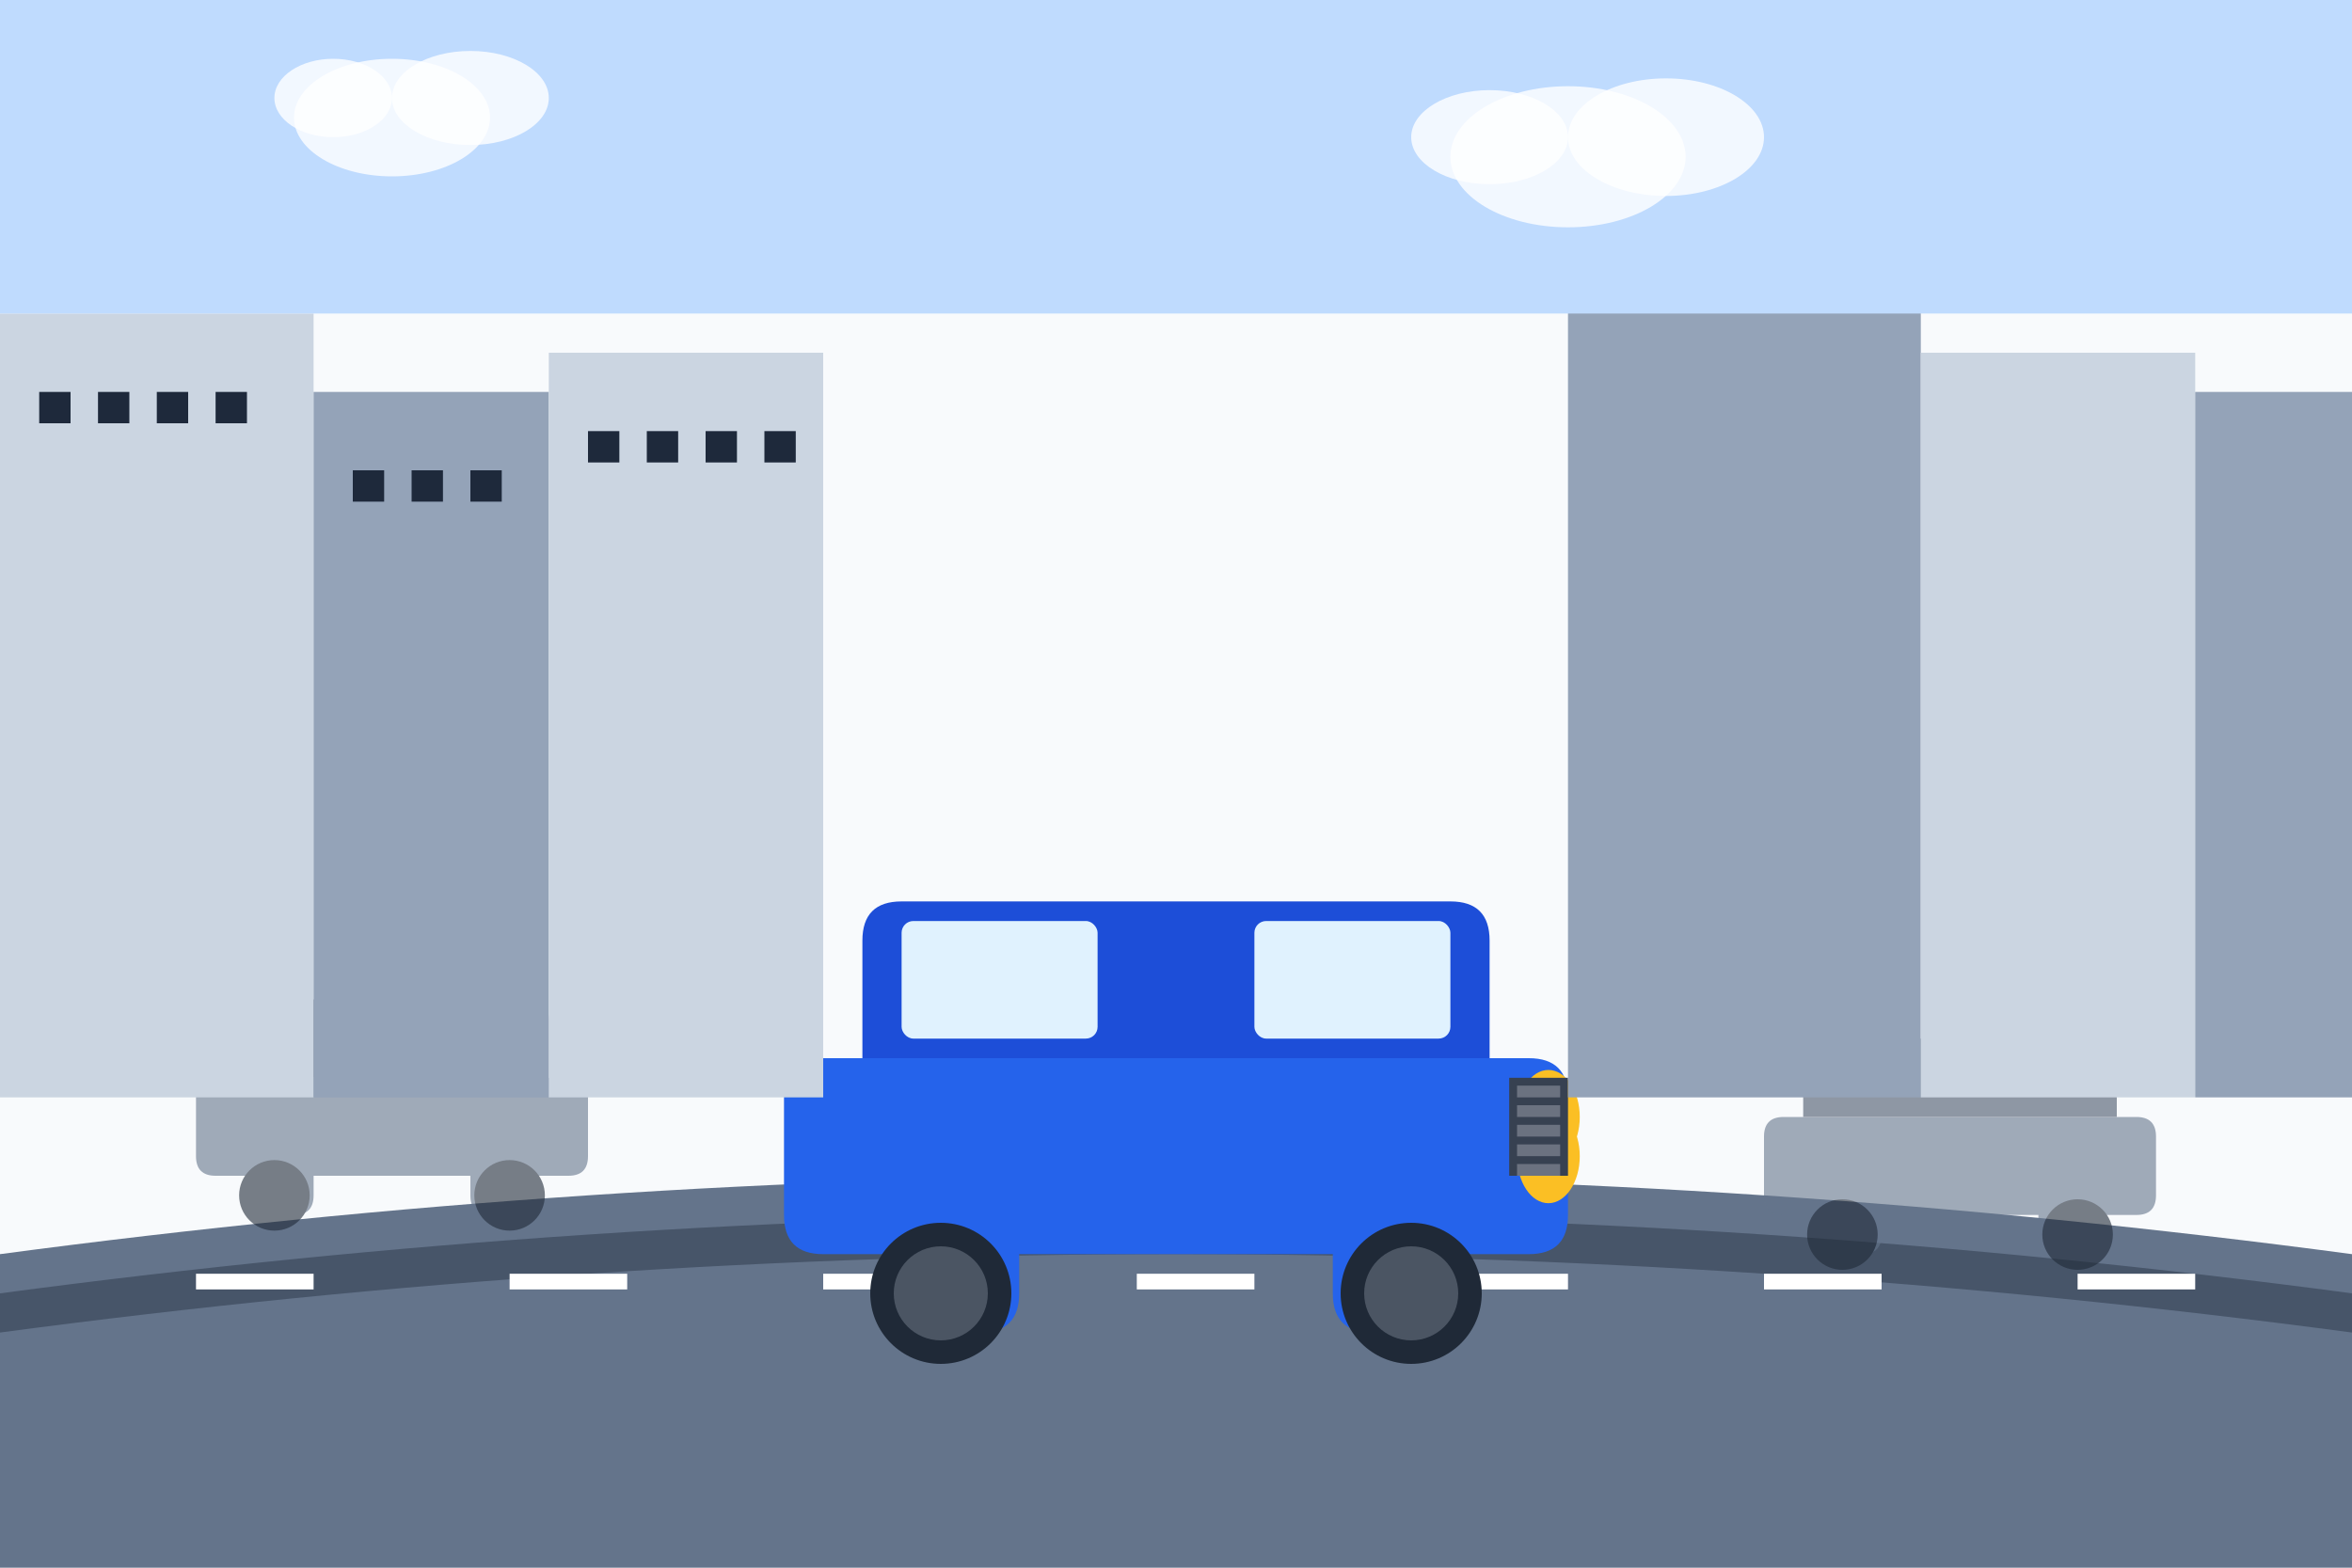
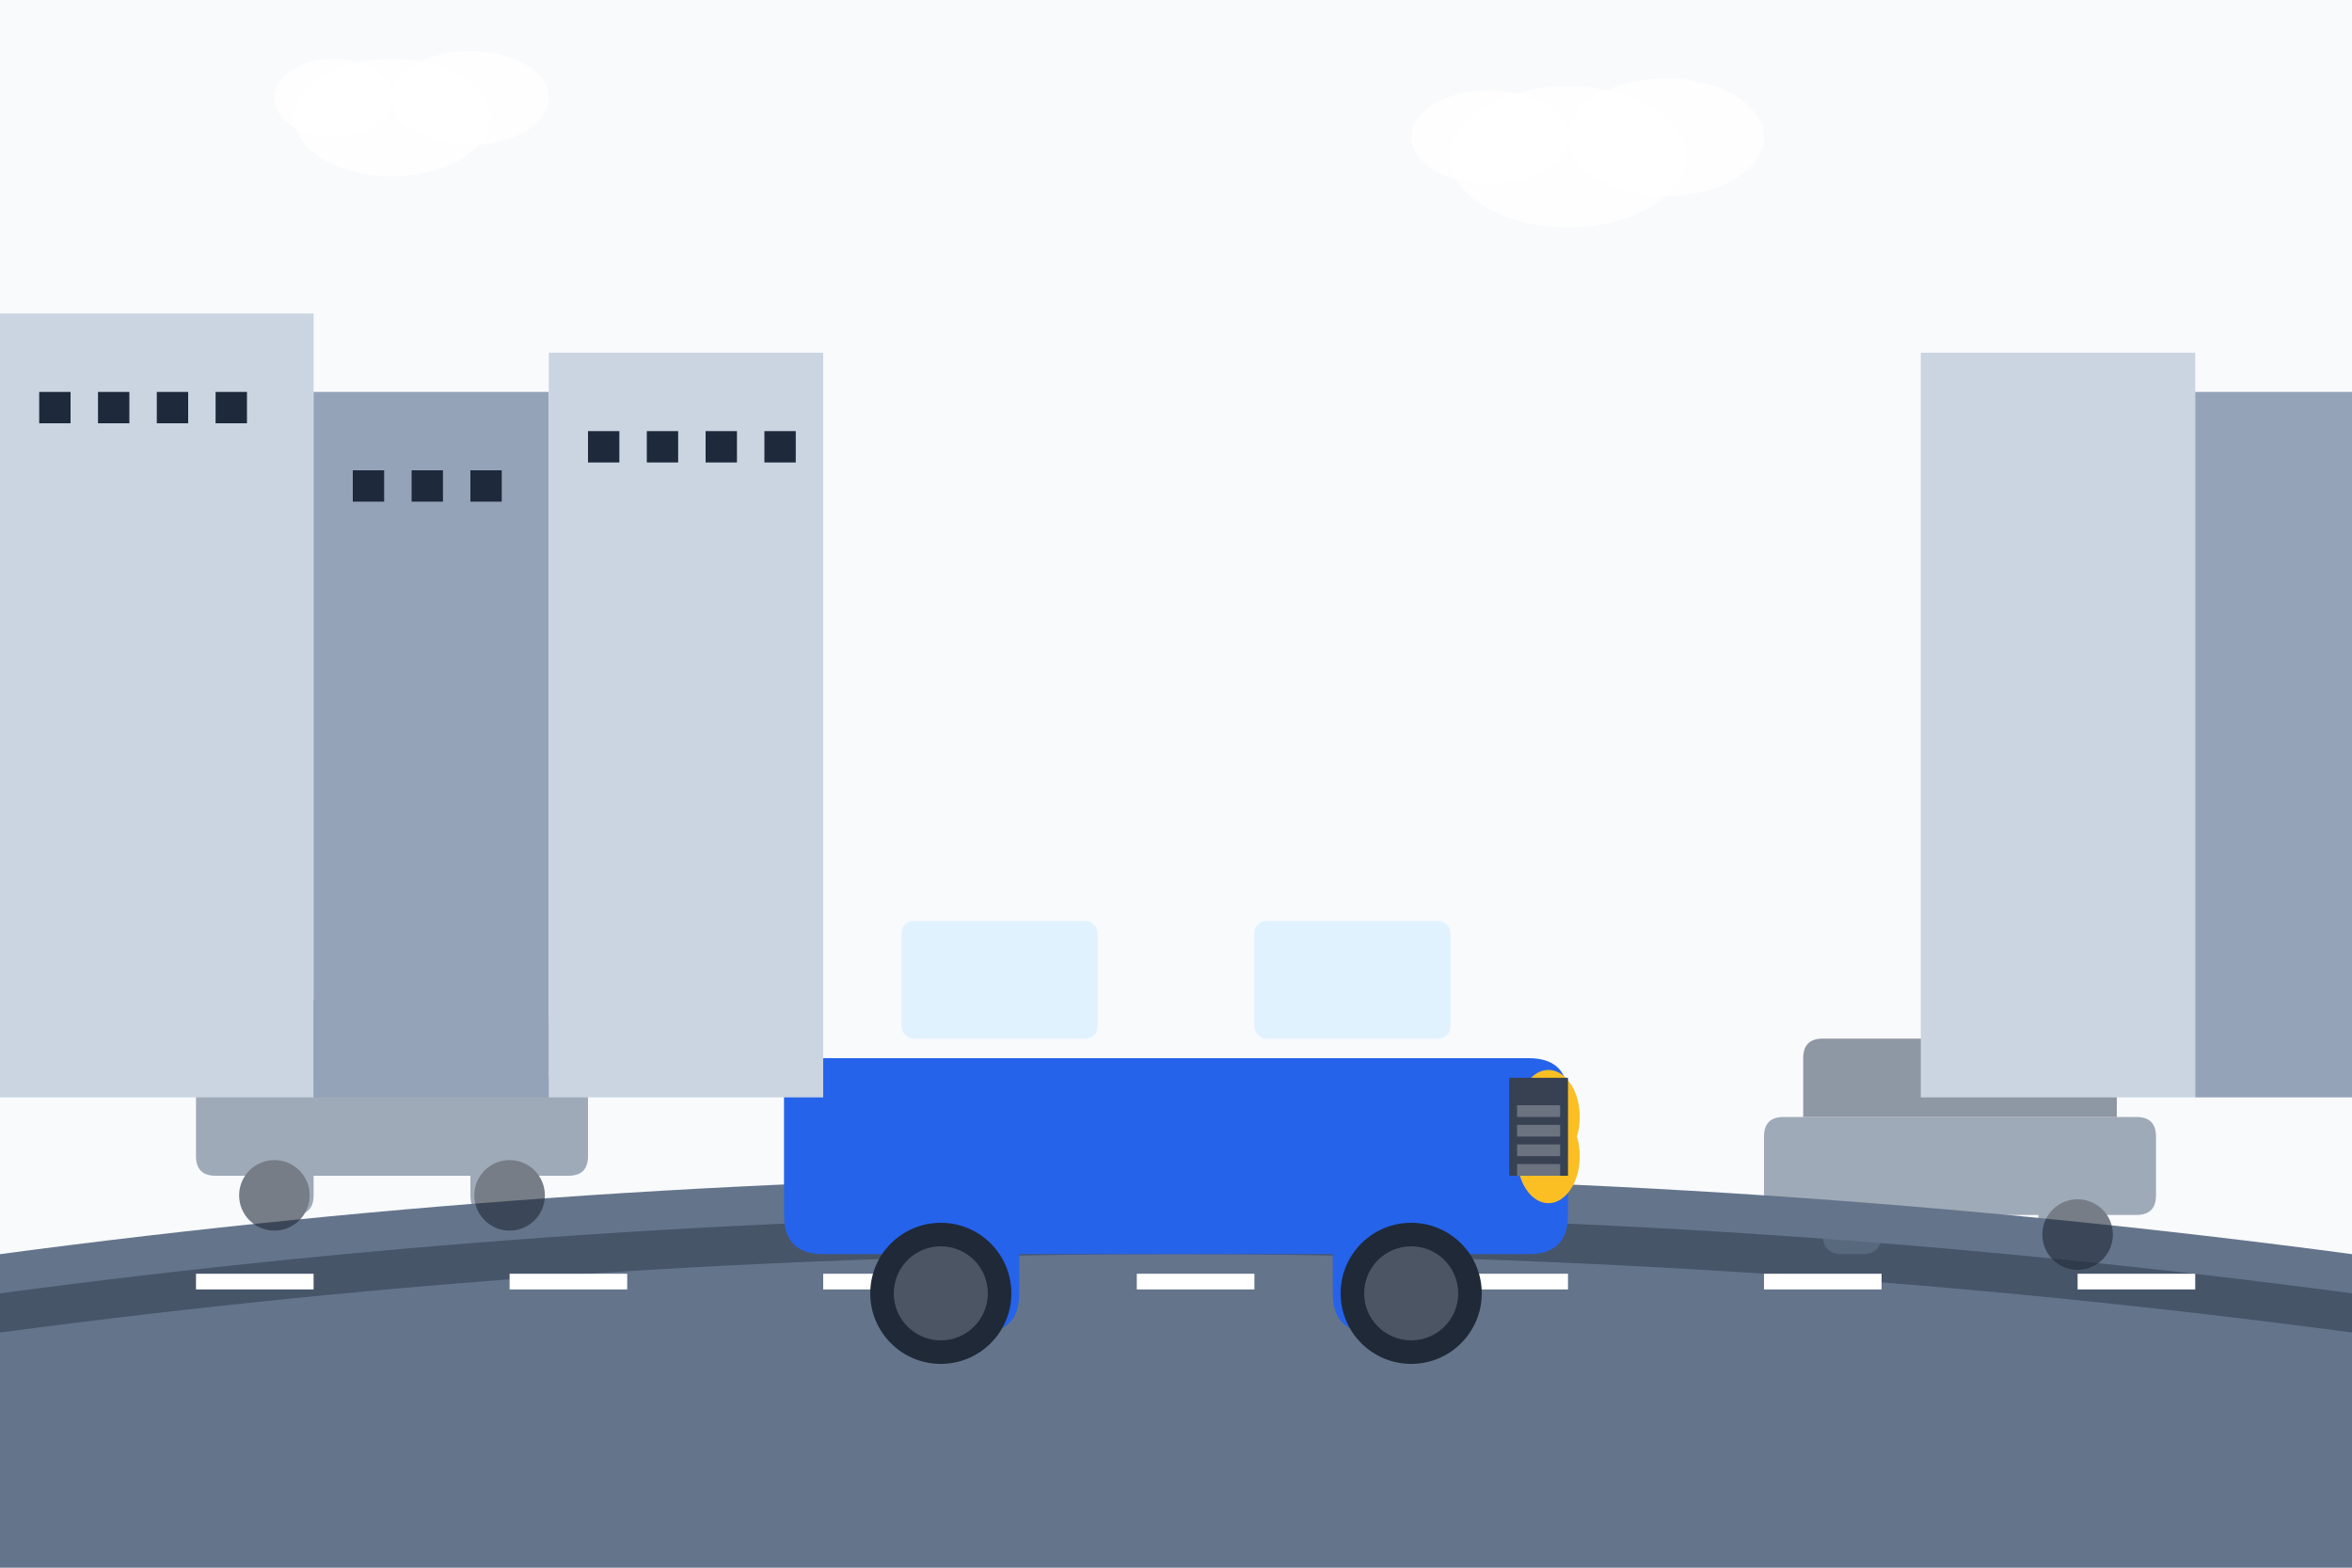
<svg xmlns="http://www.w3.org/2000/svg" width="600" height="400" viewBox="0 0 600 400" fill="none">
  <rect width="600" height="400" fill="#f8fafc" />
  <path d="M0 320 Q300 280 600 320 L600 400 L0 400 Z" fill="#64748b" />
  <path d="M0 330 Q300 290 600 330 L600 340 Q300 300 0 340 Z" fill="#475569" />
  <rect x="50" y="325" width="30" height="4" fill="white" />
  <rect x="130" y="325" width="30" height="4" fill="white" />
  <rect x="210" y="325" width="30" height="4" fill="white" />
  <rect x="290" y="325" width="30" height="4" fill="white" />
  <rect x="370" y="325" width="30" height="4" fill="white" />
  <rect x="450" y="325" width="30" height="4" fill="white" />
  <rect x="530" y="325" width="30" height="4" fill="white" />
  <g transform="translate(200, 200)">
    <path d="M0 80 Q0 70 10 70 L190 70 Q200 70 200 80 L200 110 Q200 120 190 120 L170 120 L170 130 Q170 140 160 140 L150 140 Q140 140 140 130 L140 120 L60 120 L60 130 Q60 140 50 140 L40 140 Q30 140 30 130 L30 120 L10 120 Q0 120 0 110 Z" fill="#2563eb" />
-     <path d="M20 40 Q20 30 30 30 L170 30 Q180 30 180 40 L180 70 L20 70 Z" fill="#1d4ed8" />
    <rect x="30" y="35" width="50" height="30" rx="3" fill="#e0f2fe" />
    <rect x="120" y="35" width="50" height="30" rx="3" fill="#e0f2fe" />
    <circle cx="40" cy="130" r="18" fill="#1f2937" />
    <circle cx="40" cy="130" r="12" fill="#4b5563" />
    <circle cx="160" cy="130" r="18" fill="#1f2937" />
    <circle cx="160" cy="130" r="12" fill="#4b5563" />
    <ellipse cx="195" cy="85" rx="8" ry="12" fill="#fbbf24" />
    <ellipse cx="195" cy="95" rx="8" ry="12" fill="#fbbf24" />
    <rect x="185" y="75" width="15" height="25" fill="#374151" />
-     <rect x="187" y="77" width="11" height="3" fill="#6b7280" />
    <rect x="187" y="82" width="11" height="3" fill="#6b7280" />
    <rect x="187" y="87" width="11" height="3" fill="#6b7280" />
    <rect x="187" y="92" width="11" height="3" fill="#6b7280" />
    <rect x="187" y="97" width="11" height="3" fill="#6b7280" />
  </g>
  <g transform="translate(50, 240)" opacity="0.6">
    <path d="M0 40 Q0 35 5 35 L95 35 Q100 35 100 40 L100 55 Q100 60 95 60 L85 60 L85 65 Q85 70 80 70 L75 70 Q70 70 70 65 L70 60 L30 60 L30 65 Q30 70 25 70 L20 70 Q15 70 15 65 L15 60 L5 60 Q0 60 0 55 Z" fill="#64748b" />
    <path d="M10 20 Q10 15 15 15 L85 15 Q90 15 90 20 L90 35 L10 35 Z" fill="#475569" />
    <circle cx="20" cy="65" r="9" fill="#1f2937" />
    <circle cx="80" cy="65" r="9" fill="#1f2937" />
  </g>
  <g transform="translate(450, 250)" opacity="0.6">
    <path d="M0 40 Q0 35 5 35 L95 35 Q100 35 100 40 L100 55 Q100 60 95 60 L85 60 L85 65 Q85 70 80 70 L75 70 Q70 70 70 65 L70 60 L30 60 L30 65 Q30 70 25 70 L20 70 Q15 70 15 65 L15 60 L5 60 Q0 60 0 55 Z" fill="#64748b" />
    <path d="M10 20 Q10 15 15 15 L85 15 Q90 15 90 20 L90 35 L10 35 Z" fill="#475569" />
-     <circle cx="20" cy="65" r="9" fill="#1f2937" />
    <circle cx="80" cy="65" r="9" fill="#1f2937" />
  </g>
  <rect x="0" y="80" width="80" height="200" fill="#cbd5e1" />
  <rect x="80" y="100" width="60" height="180" fill="#94a3b8" />
  <rect x="140" y="90" width="70" height="190" fill="#cbd5e1" />
-   <rect x="400" y="70" width="90" height="210" fill="#94a3b8" />
  <rect x="490" y="90" width="70" height="190" fill="#cbd5e1" />
  <rect x="560" y="100" width="40" height="180" fill="#94a3b8" />
  <rect x="10" y="100" width="8" height="8" fill="#1e293b" />
  <rect x="25" y="100" width="8" height="8" fill="#1e293b" />
  <rect x="40" y="100" width="8" height="8" fill="#1e293b" />
  <rect x="55" y="100" width="8" height="8" fill="#1e293b" />
  <rect x="90" y="120" width="8" height="8" fill="#1e293b" />
  <rect x="105" y="120" width="8" height="8" fill="#1e293b" />
  <rect x="120" y="120" width="8" height="8" fill="#1e293b" />
  <rect x="150" y="110" width="8" height="8" fill="#1e293b" />
  <rect x="165" y="110" width="8" height="8" fill="#1e293b" />
  <rect x="180" y="110" width="8" height="8" fill="#1e293b" />
  <rect x="195" y="110" width="8" height="8" fill="#1e293b" />
-   <rect x="0" y="0" width="600" height="80" fill="#bfdbfe" />
  <ellipse cx="100" cy="30" rx="25" ry="15" fill="white" opacity="0.8" />
  <ellipse cx="120" cy="25" rx="20" ry="12" fill="white" opacity="0.8" />
  <ellipse cx="85" cy="25" rx="15" ry="10" fill="white" opacity="0.8" />
  <ellipse cx="400" cy="40" rx="30" ry="18" fill="white" opacity="0.8" />
  <ellipse cx="425" cy="35" rx="25" ry="15" fill="white" opacity="0.8" />
  <ellipse cx="380" cy="35" rx="20" ry="12" fill="white" opacity="0.8" />
</svg>